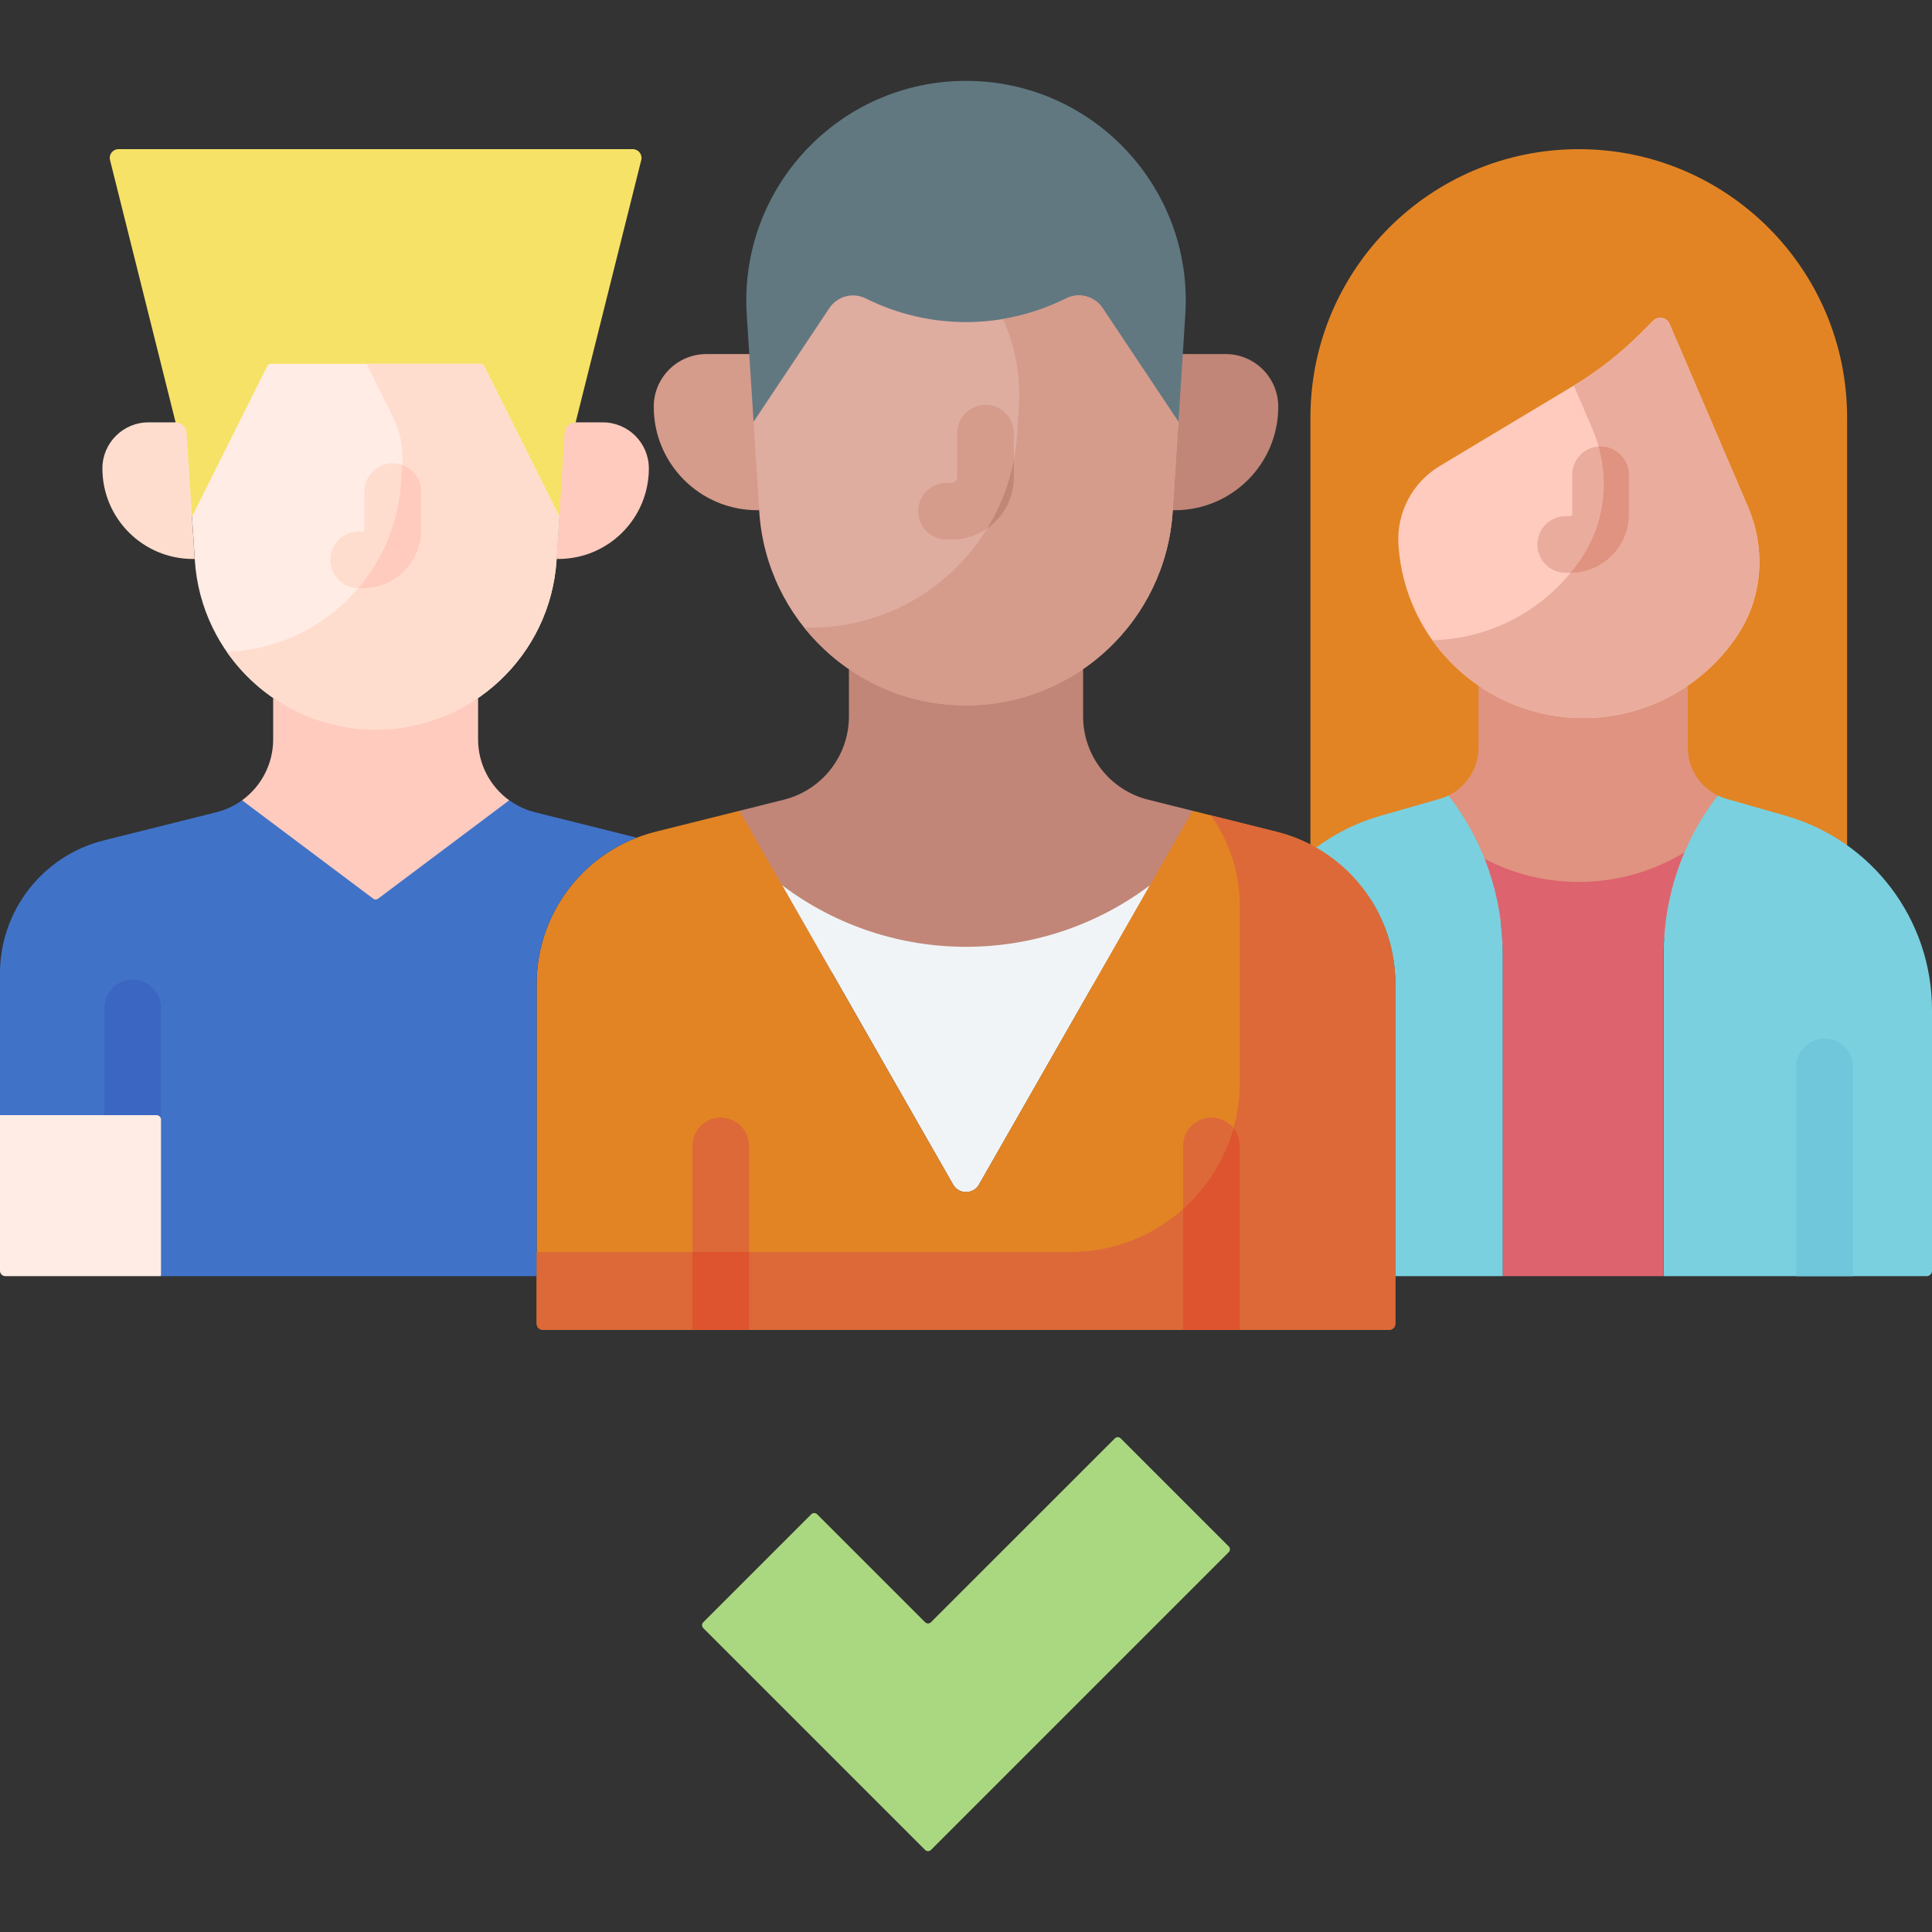
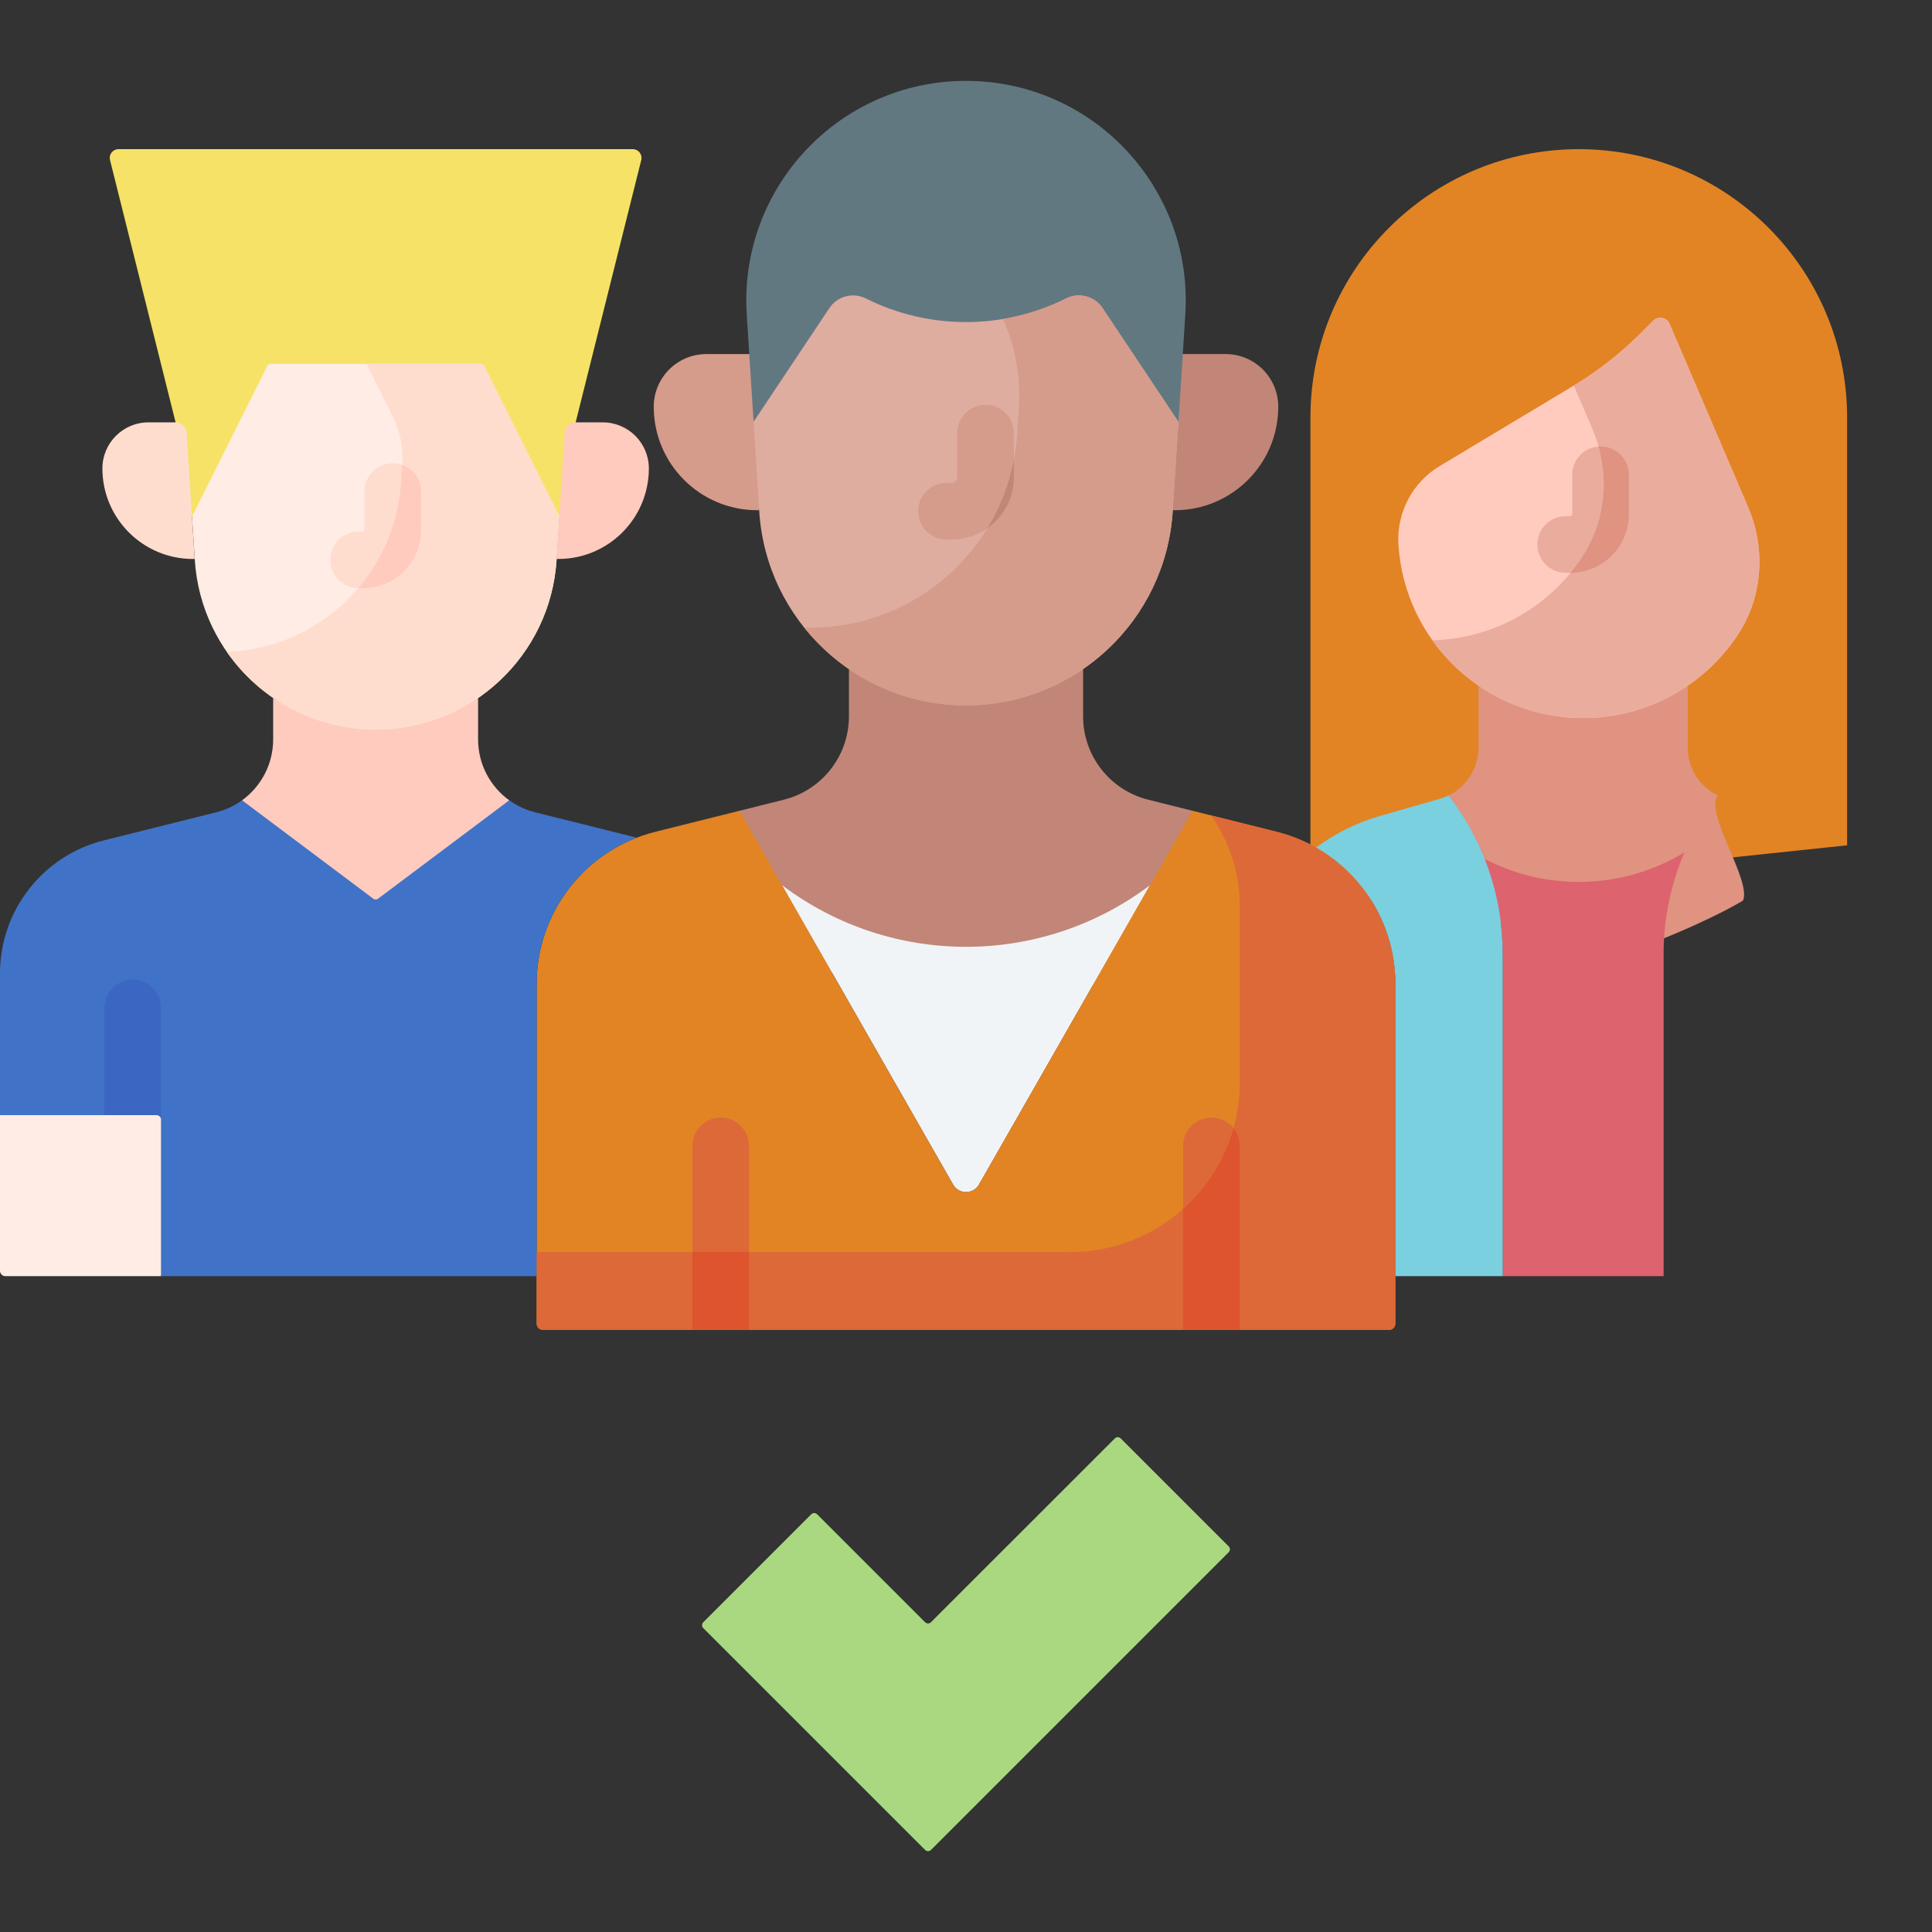
<svg xmlns="http://www.w3.org/2000/svg" width="72" height="72" viewBox="0 0 72 72" fill="none">
  <rect x="0" y="0" width="72" height="72" fill="#333333" stroke="none" />
  <path d="M23.582 5.559H4.415C4.204 5.559 4.048 5.757 4.1 5.963L6.544 15.74L6.05 19.247H21.947L21.453 15.74L23.898 5.963C23.949 5.757 23.794 5.559 23.582 5.559Z" fill="#F6E266" />
  <path d="M8.151 39.08L0 41.559V47.358C0 47.469 0.09 47.559 0.201 47.559H6L8.151 39.08Z" fill="#FFECE4" />
  <path d="M68.836 31.502V15.559C68.836 10.036 64.359 5.559 58.836 5.559C53.313 5.559 48.836 10.036 48.836 15.559V31.473C48.907 31.509 49.256 33.522 49.325 33.561L68.836 31.502Z" fill="#E28424" />
  <path d="M62.898 27.856V25.551C61.786 26.314 60.442 24.717 58.998 24.717C57.555 24.717 56.21 26.314 55.099 25.551V27.856C55.099 28.628 54.655 29.318 53.979 29.647C54.539 30.369 53.646 32.145 53.979 32.988C55.029 33.537 57.569 35.854 58.836 35.854C60.276 35.854 63.811 34.259 64.958 33.561C65.28 32.807 63.511 30.3 64.018 29.647C63.342 29.318 62.898 28.627 62.898 27.856Z" fill="#DF9380" />
  <path d="M44.343 35.547L44.442 30.216L42.789 29.802C41.364 29.446 40.364 28.166 40.364 26.697V23.705C39.12 24.559 37.615 25.056 36 25.056C36 25.056 32.881 24.559 31.637 23.705V26.697C31.637 28.166 30.637 29.446 29.212 29.802L27.559 30.216L27.63 35.526C27.63 35.526 39.401 38.583 44.343 35.547Z" fill="#C18678" />
  <path d="M6.544 15.74H5.533C4.585 15.74 3.816 16.509 3.816 17.457C3.816 19.32 5.327 20.831 7.19 20.831H7.255L6.955 16.126C6.941 15.909 6.761 15.74 6.544 15.74Z" fill="#FFDDCE" />
  <path d="M22.464 15.74H21.454C21.236 15.74 21.056 15.909 21.042 16.126L20.742 20.831H20.807C22.67 20.831 24.181 19.32 24.181 17.457C24.181 16.509 23.412 15.74 22.464 15.74Z" fill="#FFCBBE" />
  <path d="M18.042 13.642C18.017 13.591 17.964 13.559 17.907 13.559H10.094C10.037 13.559 9.984 13.591 9.959 13.642L7.156 19.247L7.26 20.871C7.487 24.427 10.437 27.195 14.001 27.195C17.564 27.195 20.514 24.427 20.741 20.871L20.845 19.247L18.042 13.642Z" fill="#FFECE4" />
  <path d="M13.998 35.746L18.978 29.825C18.265 29.311 17.817 28.475 17.817 27.555V26.014C16.728 26.761 11.269 26.761 10.18 26.014V27.555C10.18 28.475 9.732 29.311 9.02 29.825L13.998 35.746Z" fill="#FFCBBE" />
  <path d="M61.612 11.949L61.131 12.43C60.38 13.18 59.541 13.836 58.631 14.382L53.655 17.367C52.634 17.98 52.04 19.112 52.116 20.3C52.348 23.932 55.361 26.76 59.001 26.76C61.396 26.76 63.52 25.535 64.759 23.663C65.692 22.251 65.811 20.45 65.144 18.894L62.218 12.066C62.114 11.823 61.798 11.763 61.612 11.949Z" fill="#FFCBBE" />
-   <path d="M72 37.632C72 34.274 69.774 31.322 66.545 30.4L64.345 29.771C64.232 29.739 64.123 29.697 64.019 29.646C62.718 31.325 62 33.398 62 35.545V47.559H71.799C71.91 47.559 72 47.468 72 47.358V37.632Z" fill="#7AD0DF" />
  <path d="M55.324 32.007C55.765 33.123 55.998 34.322 55.998 35.545V47.559H61.998V35.545C61.998 34.234 62.266 32.951 62.771 31.768C61.623 32.465 60.276 32.867 58.836 32.867C57.569 32.867 56.374 32.556 55.324 32.007Z" fill="#DD636E" />
  <path d="M29.523 13.195H26.326C25.242 13.195 24.363 14.074 24.363 15.158C24.363 17.287 26.09 19.014 28.219 19.014H28.293L29.523 13.195Z" fill="#D59B8B" />
  <path d="M45.675 13.195H41.703L43.707 19.014H43.781C45.911 19.014 47.637 17.287 47.637 15.158C47.637 14.074 46.759 13.195 45.675 13.195Z" fill="#C18678" />
  <path d="M43.918 15.72L44.173 11.723C44.474 7.006 40.728 3.014 36.001 3.014C31.274 3.014 27.529 7.005 27.829 11.723L28.084 15.72H43.918Z" fill="#617881" />
  <path d="M39.731 11.122C37.382 12.297 34.616 12.297 32.266 11.122C31.787 10.882 31.204 11.037 30.907 11.483L28.082 15.72L28.295 19.059C28.554 23.123 31.926 26.287 35.999 26.287C40.071 26.287 43.443 23.123 43.702 19.059L43.915 15.72L41.09 11.483C40.793 11.037 40.211 10.882 39.731 11.122Z" fill="#DFACA0" />
  <path d="M42.831 33.009C38.784 36.044 33.219 36.044 29.172 33.009L29.145 32.988L35.52 44.146C35.733 44.518 36.27 44.518 36.483 44.146L42.859 32.988L42.831 33.009Z" fill="#F1F4F6" />
  <path d="M47.575 30.998L44.441 30.215L36.481 44.145C36.269 44.518 35.731 44.518 35.519 44.145L27.558 30.215L24.425 30.998C21.824 31.648 20 33.985 20 36.665V49.329C20 49.456 20.103 49.559 20.23 49.559H51.77C51.897 49.559 52 49.456 52 49.329V36.665C52 33.985 50.176 31.648 47.575 30.998Z" fill="#E28424" />
  <path d="M34.477 60.457L30.452 56.432C30.392 56.372 30.294 56.372 30.234 56.432L26.209 60.457C26.149 60.517 26.149 60.615 26.209 60.675L34.477 68.942C34.537 69.002 34.634 69.002 34.694 68.942L45.79 57.846C45.85 57.786 45.85 57.689 45.79 57.629L41.765 53.604C41.705 53.544 41.608 53.544 41.548 53.604L34.694 60.457C34.634 60.517 34.537 60.517 34.477 60.457Z" fill="#AAD880" />
  <path d="M20 47.558V36.665C20 34.23 21.505 32.079 23.73 31.218L19.94 30.271C19.586 30.182 19.262 30.028 18.979 29.824L14.087 33.493C14.036 33.532 13.964 33.532 13.913 33.493L9.021 29.824C8.738 30.028 8.414 30.182 8.06 30.271L3.872 31.318C1.596 31.887 0 33.931 0 36.276V41.558H5.846C5.931 41.558 6 41.627 6 41.712V47.558H20Z" fill="#4073C8" />
  <path d="M53.981 29.646C53.878 29.697 53.769 29.739 53.655 29.771L51.456 30.4C50.569 30.653 49.757 31.06 49.047 31.586C50.838 32.605 52.001 34.525 52.001 36.665V47.559H56.001V35.545C56.001 33.398 55.283 31.325 53.981 29.646Z" fill="#7AD0DF" />
  <path d="M18.043 13.642C18.018 13.591 17.966 13.559 17.909 13.559H13.655L14.634 15.515C14.907 16.061 15.03 16.671 14.992 17.281L14.947 17.973C14.726 21.447 11.905 24.169 8.453 24.293C9.677 26.053 11.713 27.195 14.002 27.195C17.565 27.195 20.515 24.427 20.742 20.871L20.846 19.247L18.043 13.642Z" fill="#FFDDCE" />
  <path d="M65.144 18.894L62.218 12.066C62.114 11.823 61.798 11.763 61.612 11.949L61.131 12.43C60.386 13.175 59.554 13.826 58.652 14.369L59.349 15.997C60.016 17.552 59.898 19.354 58.964 20.765C57.755 22.593 55.703 23.803 53.379 23.86C54.633 25.621 56.691 26.76 59.001 26.76C61.396 26.76 63.52 25.535 64.759 23.663C65.692 22.251 65.811 20.45 65.144 18.894Z" fill="#EAAC9D" />
  <path d="M41.092 11.483C40.795 11.037 40.212 10.882 39.733 11.122C38.982 11.497 38.189 11.753 37.381 11.888C37.839 12.912 38.044 14.037 37.972 15.168L37.909 16.162C37.649 20.226 34.278 23.39 30.205 23.39C30.126 23.39 30.047 23.388 29.969 23.386C31.387 25.159 33.569 26.287 36 26.287C40.072 26.287 43.444 23.123 43.704 19.059L43.917 15.72L41.092 11.483Z" fill="#D59B8B" />
  <path d="M47.575 30.999L45.127 30.387C45.81 31.35 46.205 32.522 46.205 33.768V40.334C46.205 43.829 43.372 46.662 39.877 46.662H20V49.33C20 49.457 20.103 49.56 20.23 49.56H51.77C51.897 49.56 52 49.457 52 49.33V36.666C52 33.985 50.176 31.649 47.575 30.999Z" fill="#DD6938" />
  <path d="M13.535 21.919H13.363C12.781 21.919 12.309 21.446 12.309 20.864C12.309 20.281 12.781 19.809 13.363 19.809H13.535C13.56 19.809 13.581 19.788 13.581 19.762V18.318C13.581 17.736 14.053 17.264 14.636 17.264C15.218 17.264 15.691 17.736 15.691 18.318V19.762C15.691 20.951 14.723 21.919 13.535 21.919Z" fill="#FFDDCE" />
  <path d="M15.692 19.764V18.319C15.692 17.86 15.398 17.468 14.988 17.324L14.946 17.974C14.85 19.481 14.265 20.846 13.352 21.919C13.356 21.919 13.361 21.919 13.365 21.919H13.537C14.725 21.919 15.692 20.952 15.692 19.764Z" fill="#FFCBBE" />
  <path d="M6 47.559V37.559C6 36.976 5.528 36.504 4.945 36.504C4.363 36.504 3.891 36.976 3.891 37.559V41.559H5.845C5.93 41.559 5.999 41.628 5.999 41.713V47.559H6Z" fill="#3B66C1" />
  <path d="M58.523 21.346H58.348C57.765 21.346 57.293 20.874 57.293 20.291C57.293 19.709 57.765 19.237 58.348 19.237H58.523C58.561 19.237 58.593 19.205 58.593 19.166V17.691C58.593 17.109 59.065 16.637 59.648 16.637C60.23 16.637 60.702 17.109 60.702 17.691V19.166C60.702 20.368 59.724 21.346 58.523 21.346Z" fill="#EAAC9D" />
  <path d="M60.703 19.166V17.691C60.703 17.109 60.231 16.637 59.648 16.637C59.624 16.637 59.599 16.638 59.575 16.639C59.967 18.032 59.769 19.543 58.962 20.764C58.828 20.966 58.684 21.16 58.531 21.346C59.729 21.342 60.703 20.366 60.703 19.166Z" fill="#DF9380" />
-   <path d="M69.055 47.56V39.76C69.055 39.177 68.583 38.705 68 38.705C67.417 38.705 66.945 39.177 66.945 39.76V47.56H69.055Z" fill="#70C6DA" />
  <path d="M35.469 20.106H35.273C34.691 20.106 34.219 19.634 34.219 19.052C34.219 18.469 34.691 17.997 35.273 17.997H35.469C35.582 17.997 35.673 17.905 35.673 17.793V16.143C35.673 15.56 36.145 15.088 36.728 15.088C37.31 15.088 37.783 15.56 37.783 16.143V17.793C37.783 19.068 36.745 20.106 35.469 20.106Z" fill="#D59B8B" />
  <path d="M37.782 17.793V17.148C37.605 18.063 37.267 18.918 36.801 19.683C37.394 19.264 37.782 18.573 37.782 17.793Z" fill="#C18678" />
  <path d="M25.805 49.559V42.701C25.805 42.119 26.277 41.647 26.859 41.647C27.442 41.647 27.914 42.119 27.914 42.701V49.559H25.805ZM46.199 49.559V42.701C46.199 42.119 45.727 41.647 45.144 41.647C44.562 41.647 44.09 42.119 44.09 42.701V49.559H46.199Z" fill="#DD6938" />
  <path d="M25.805 46.66H27.914V49.558H25.805V46.66Z" fill="#DD542E" />
  <path d="M45.972 42.047C45.641 43.225 44.978 44.264 44.09 45.056V49.558H46.199V42.701C46.199 42.454 46.114 42.227 45.972 42.047Z" fill="#DD542E" />
</svg>